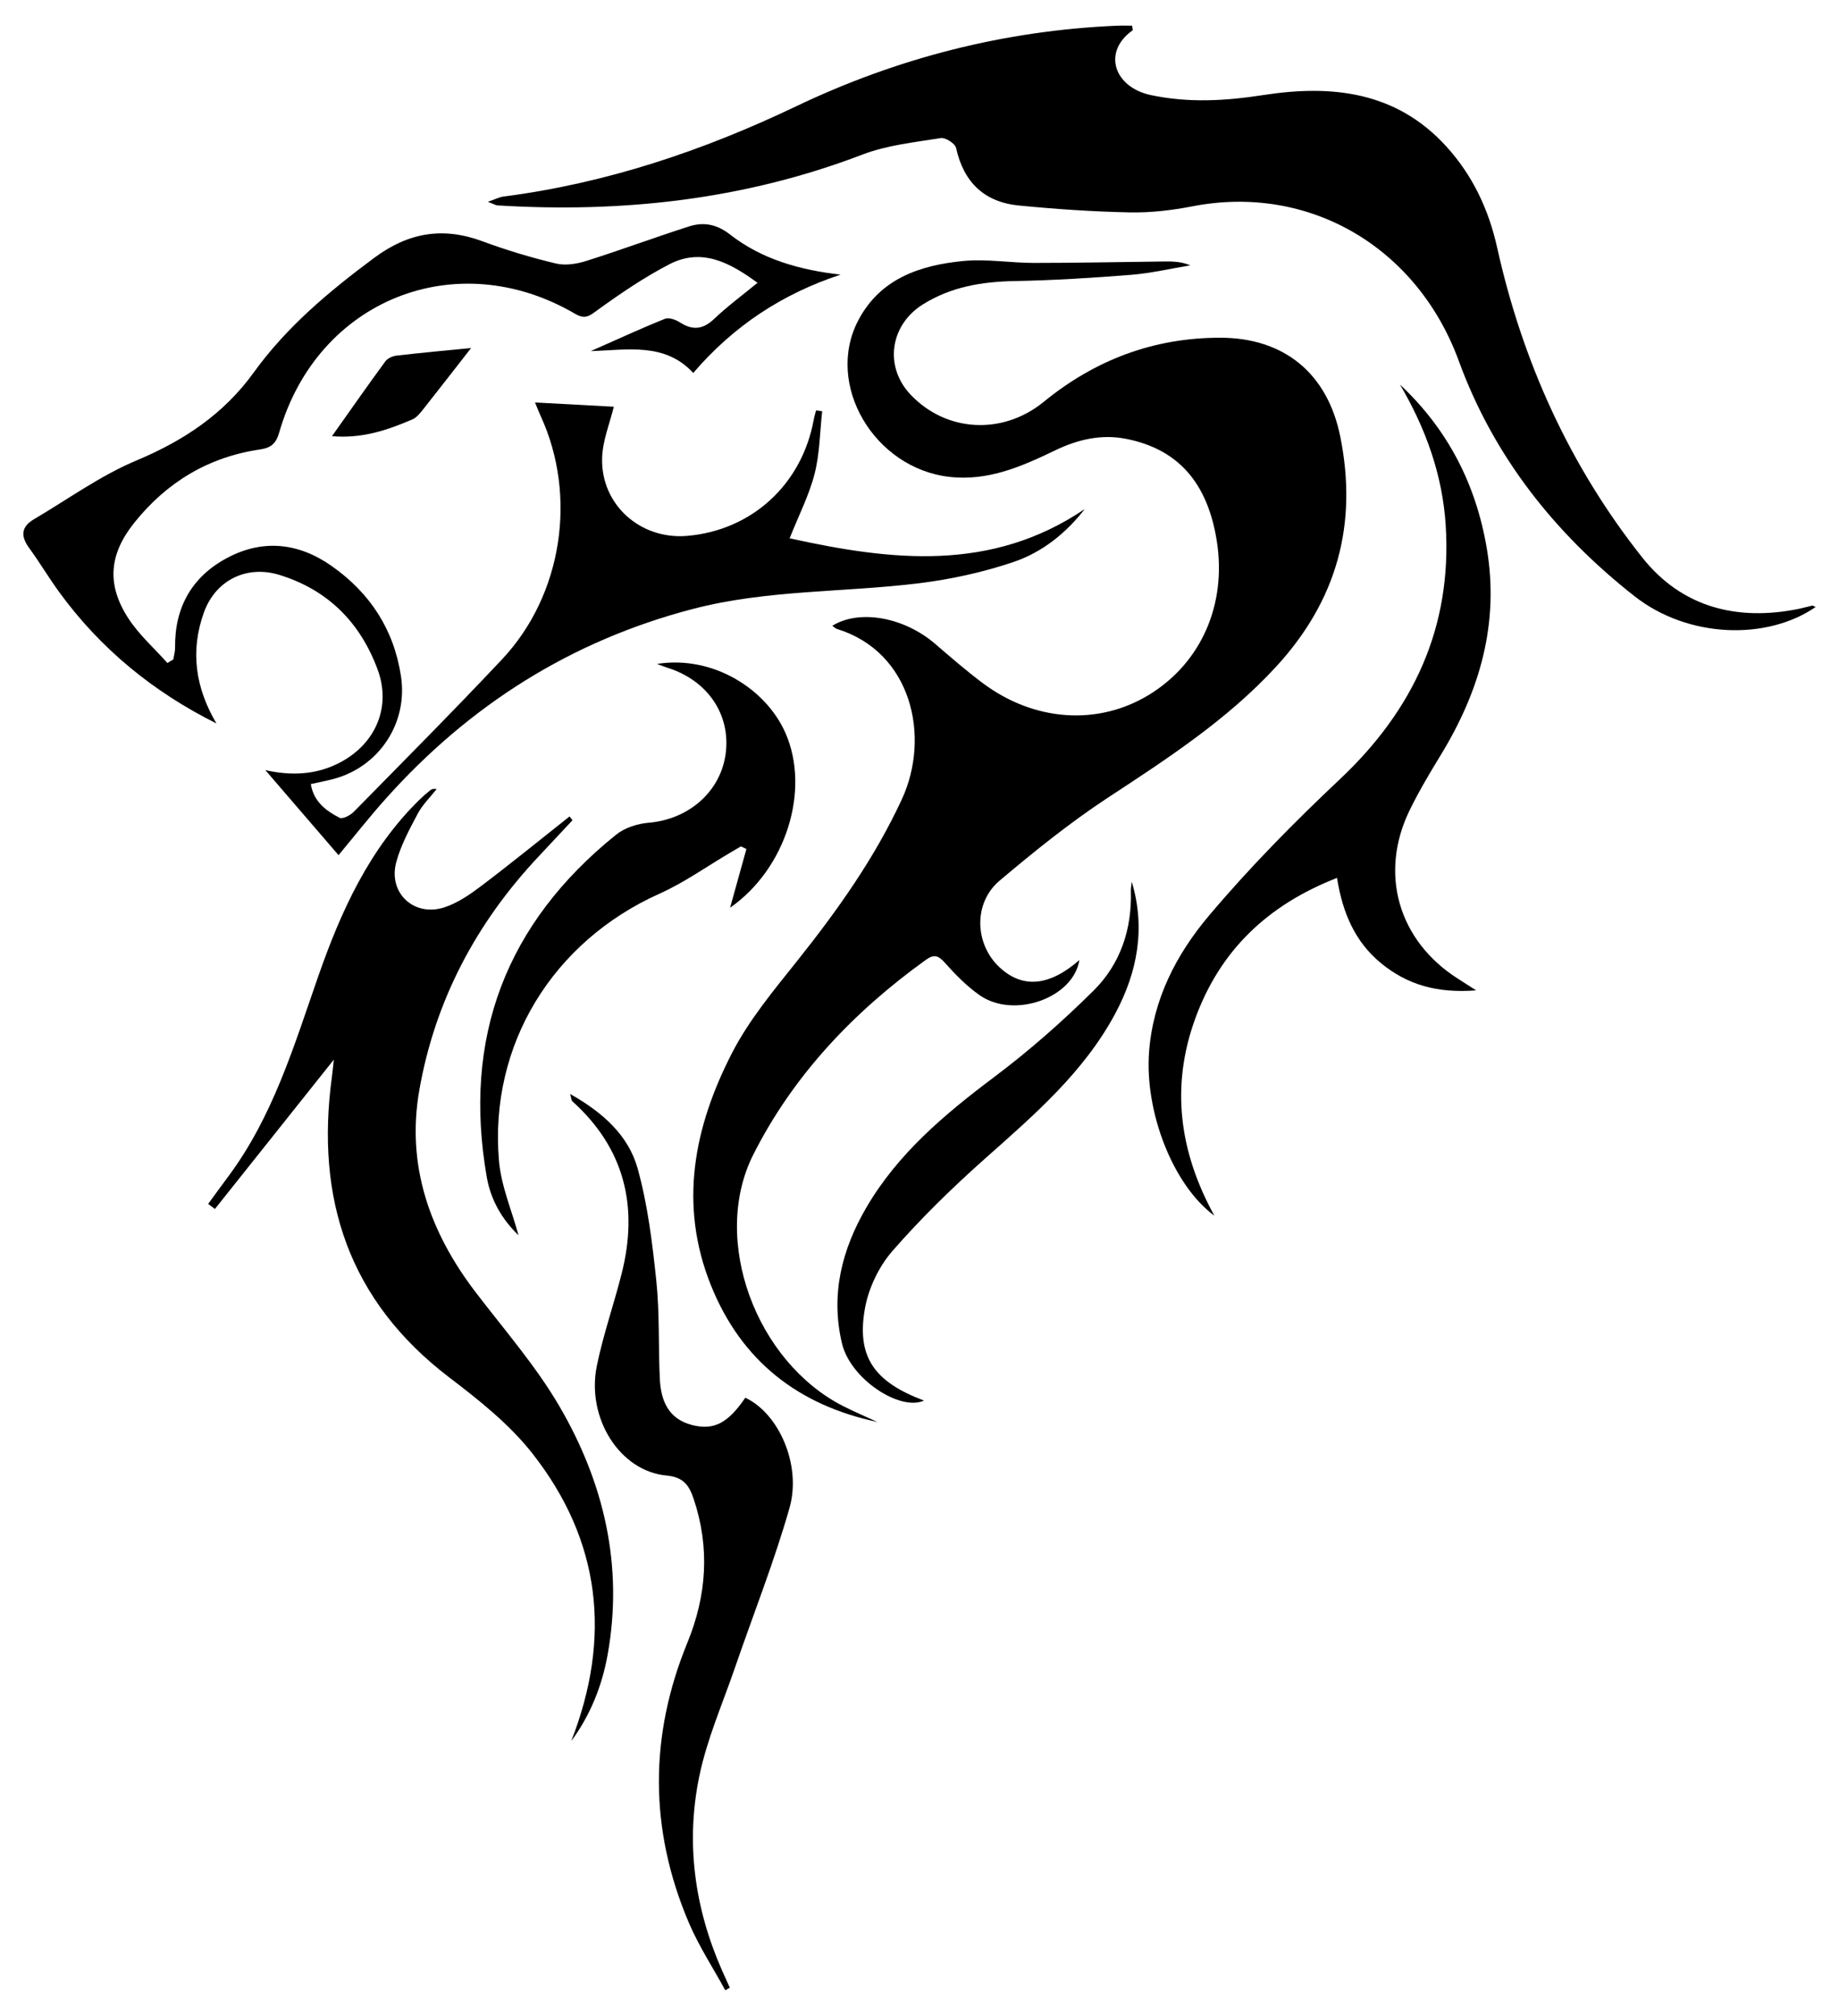
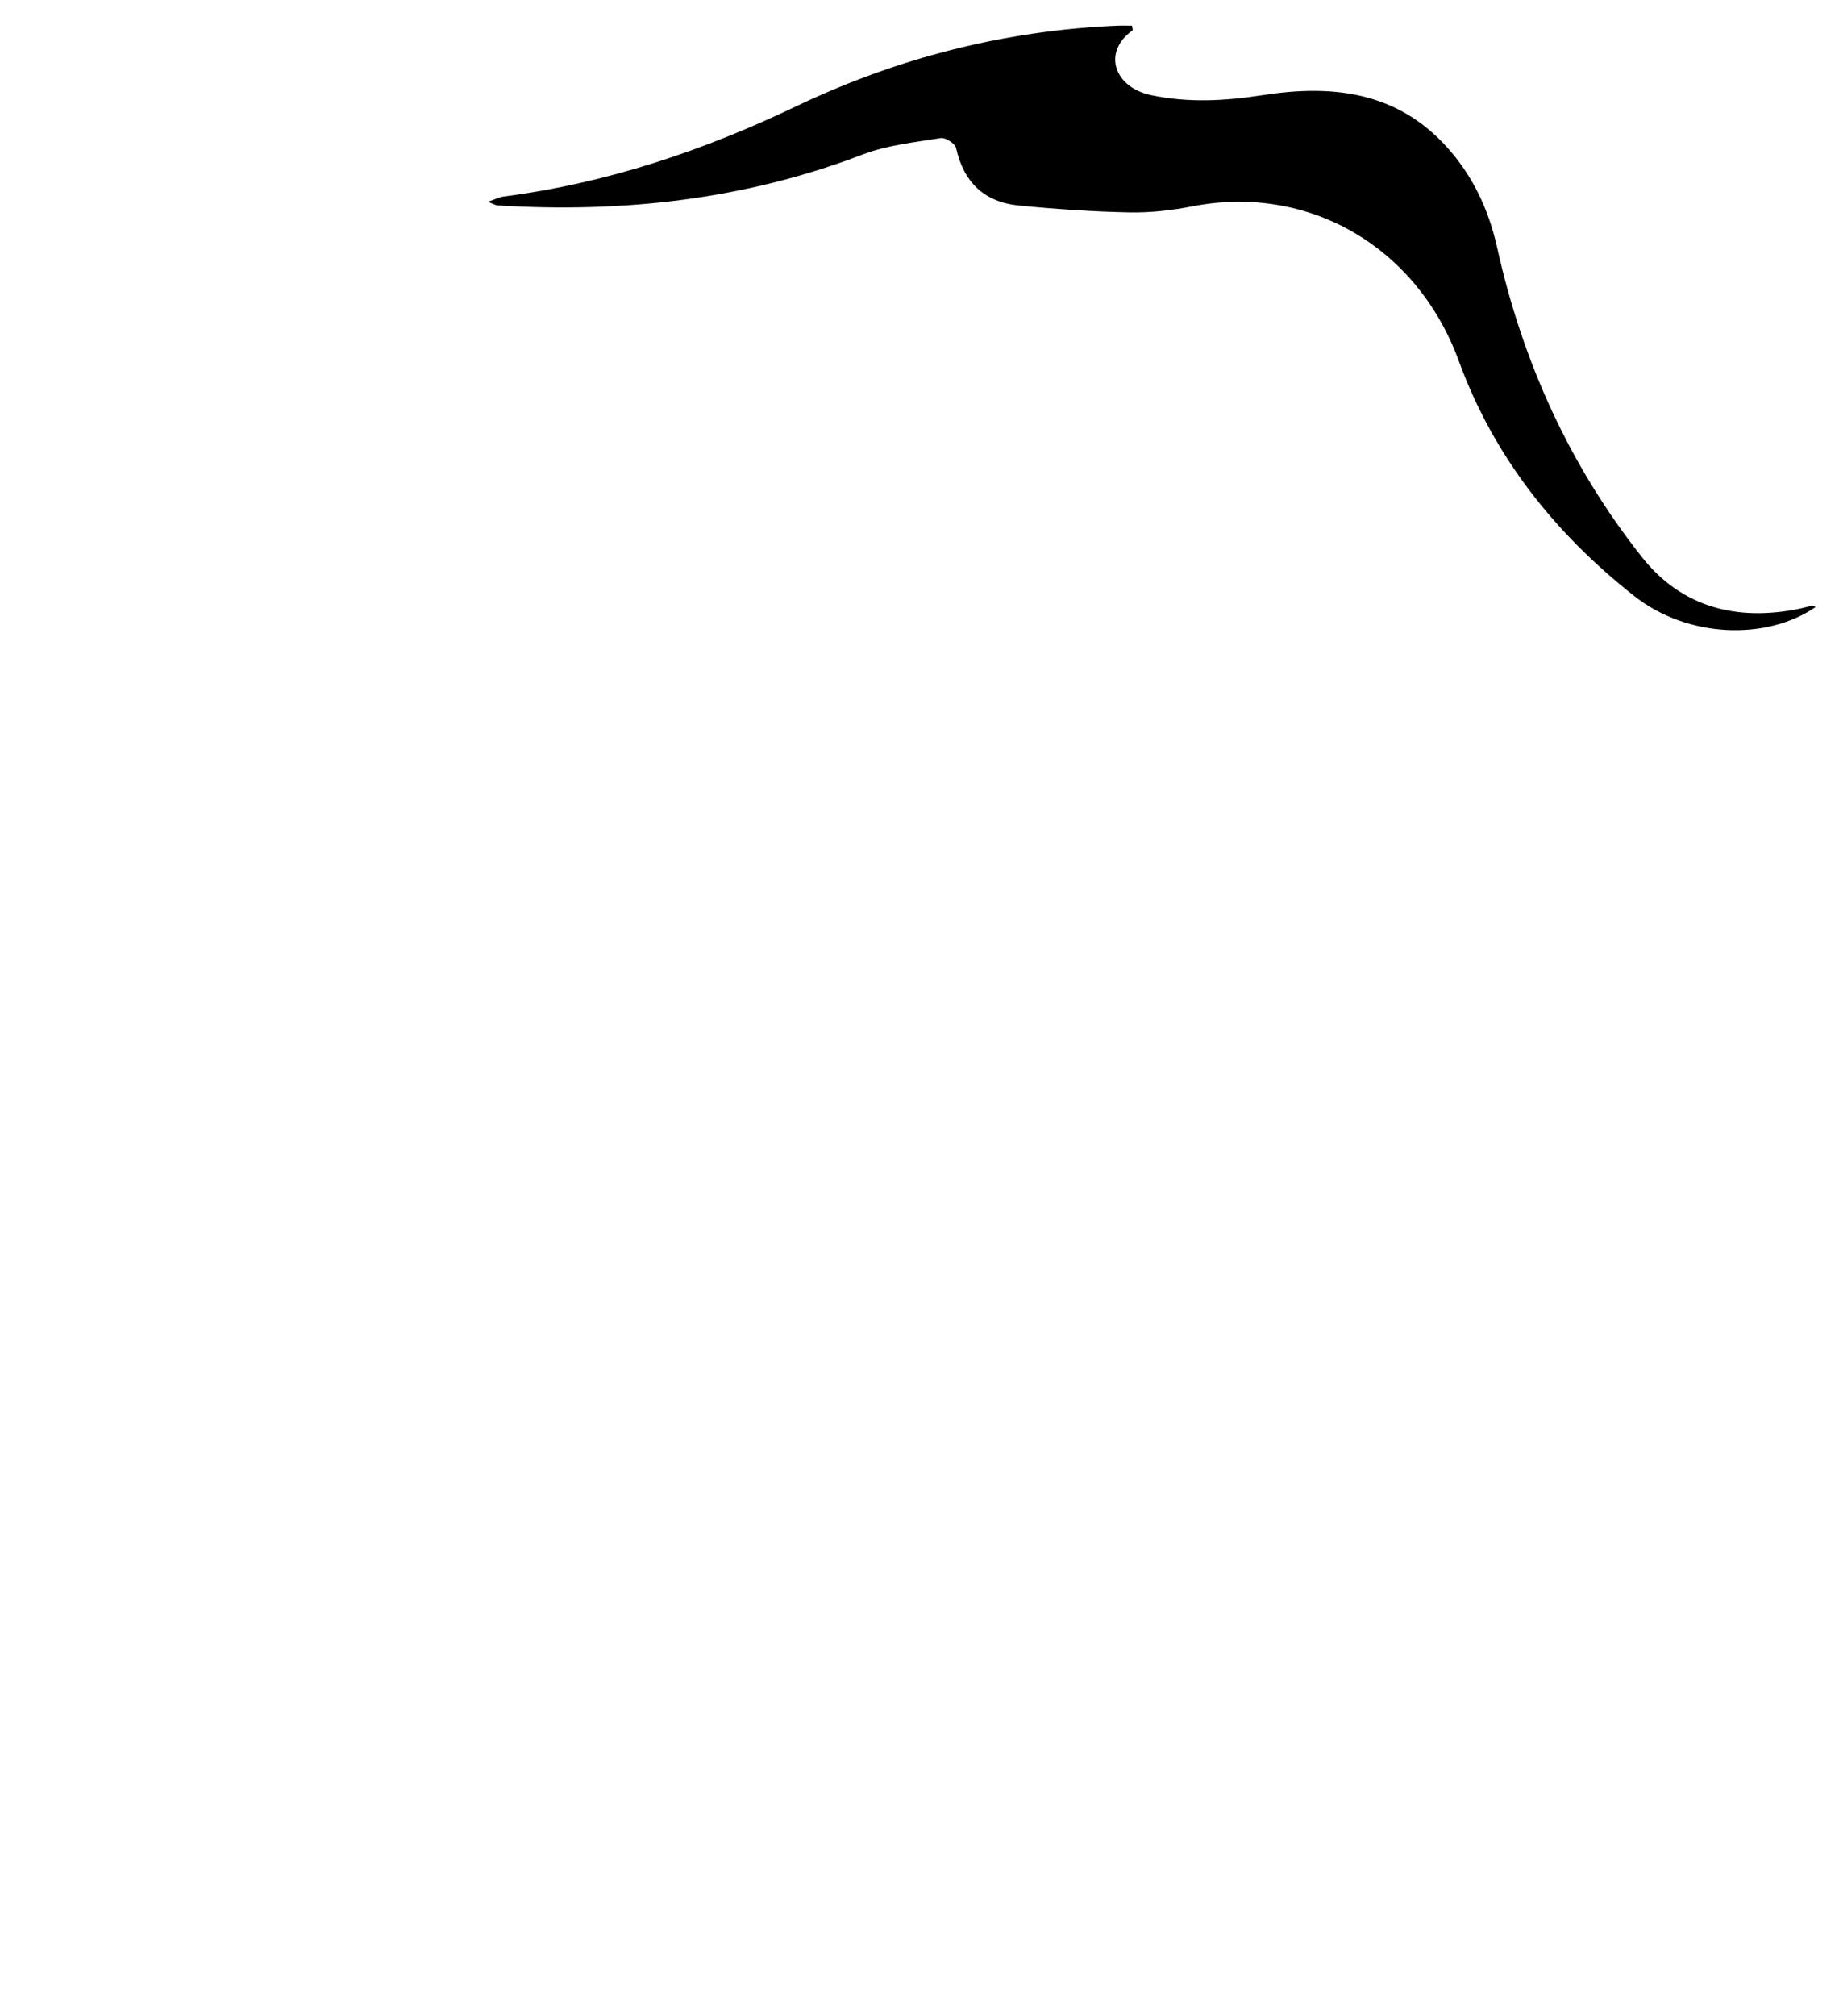
<svg xmlns="http://www.w3.org/2000/svg" viewBox="0 0 479.549 525.56">
-   <path d="M228.798 370.724c-20.63-4.375-35.462-15.9-43.397-35.6-8.504-21.11-4.415-41.358 5.48-60.595 4.43-8.612 10.842-16.3 16.937-23.942 10.52-13.192 20.254-26.848 27.355-42.21 7.579-16.397 2.51-38.438-16.91-44.397-.44-.135-.8-.533-1.231-.832 7.086-4.382 18.728-2.256 26.855 4.738 4.035 3.472 8.065 6.972 12.32 10.164 13.48 10.117 30.205 11.211 43.512 3.028 13.53-8.322 20.192-23.495 17.58-40.04-2.405-15.222-10.133-23.979-23.682-26.633-6.458-1.265-12.527.16-18.39 2.974-8.736 4.193-17.5 8.11-27.671 6.942-19.564-2.246-32.47-23.995-23.802-40.695 5.698-10.98 16.135-14.48 27.405-15.577 6.073-.592 12.291.494 18.444.495 11.308.002 22.616-.242 33.924-.373 2.243-.026 4.488-.004 6.86 1.009-5.14.848-10.252 2.057-15.427 2.468-10.117.806-20.264 1.438-30.41 1.627-8.503.157-16.512 1.487-23.849 6.054-8.628 5.371-10.195 16.205-3.277 23.53 9.235 9.779 23.948 10.714 34.782 1.872 13.418-10.95 28.67-16.683 45.958-16.684 16.719-.001 28.023 9.332 31.336 25.792 4.588 22.794-.83 42.694-16.747 59.98-12.815 13.917-28.38 23.976-43.988 34.23-9.842 6.467-19.084 13.936-28.103 21.539-6.906 5.822-6.523 16.556.002 22.613 5.997 5.567 12.962 4.93 20.793-1.904-1.533 9.86-17.048 15.446-26.04 9.133-3.355-2.356-6.313-5.39-9.06-8.465-1.7-1.904-2.82-2.242-4.93-.724-18.825 13.542-34.539 30.062-44.988 50.756-11.209 22.196.732 54.098 23.516 65.628 2.897 1.466 5.893 2.737 8.843 4.099z" />
  <path d="M473.46 158.25c-12.734 8.753-33.258 8.173-47.25-2.824-20.739-16.3-36.72-36.452-45.777-61.253-10.9-29.849-39.193-46.283-69.505-40.38-5.368 1.045-10.928 1.688-16.38 1.579-9.63-.193-19.27-.858-28.861-1.793-8.995-.876-14.394-6.046-16.372-14.996-.255-1.153-2.77-2.784-3.977-2.589-6.869 1.113-13.993 1.837-20.417 4.296-30.76 11.776-62.566 15.263-95.187 13.26-.463-.028-.91-.326-2.519-.936 1.944-.67 2.97-1.226 4.05-1.365 26.816-3.459 52.005-11.91 76.374-23.548 26.382-12.598 54.334-19.75 83.664-21 1.307-.056 2.618-.007 3.898-.007.075.643.248 1.143.128 1.229-7.935 5.62-4.85 14.842 4.82 16.878 9.837 2.07 19.418 1.51 29.229-.012 17.836-2.768 34.672-1.003 47.77 13.39 6.87 7.548 11.05 16.435 13.273 26.437 6.6 29.698 18.922 56.904 37.825 80.732 10.325 13.015 24.756 16.681 40.944 13.361 1.13-.232 2.24-.563 3.366-.822.13-.03.298.112.903.362z" />
-   <path d="M56.437 188.607c-16.47-8.214-30.235-19.462-40.998-34.243-2.74-3.763-5.122-7.787-7.867-11.546-2.226-3.05-2.053-5.482 1.254-7.429 8.848-5.207 17.303-11.372 26.689-15.307 12.354-5.178 22.799-12.086 30.663-22.99C74.745 85.217 85.792 75.98 97.514 67.27c9.034-6.712 17.995-8.186 28.368-4.34 6.226 2.31 12.634 4.225 19.09 5.77 2.464.59 5.44.11 7.93-.675 8.994-2.84 17.842-6.14 26.826-9.01 3.779-1.208 7.206-.553 10.667 2.142 8.31 6.475 18.179 9.22 28.792 10.447-15.068 4.977-27.79 13.244-38.41 25.63-7.396-8.025-17.151-5.985-26.723-5.701 7.14-3.152 13.184-5.949 19.357-8.421 1.036-.415 2.829.261 3.934.965 3.332 2.123 6.008 1.801 8.92-.972 3.45-3.284 7.319-6.126 11.268-9.376-7.261-5.309-14.56-9.209-23.039-4.805-6.547 3.401-12.725 7.606-18.716 11.939-2.126 1.538-3.169 2.49-5.844.928-31.01-18.116-67.193-3.583-77.124 30.957-.824 2.866-2.104 4.005-5 4.429-13.472 1.973-24.371 8.557-32.831 19.154-6.527 8.175-7.232 16.05-1.527 24.856 2.78 4.29 6.763 7.799 10.202 11.661l1.54-.929c.162-1.034.476-2.07.463-3.103-.135-10.468 4.396-18.448 13.494-23.32 9.337-5 18.672-4.029 27.34 2.067 10.016 7.044 16.228 16.563 18.074 28.753 1.836 12.116-5.626 23.505-17.446 26.723-1.897.516-3.837.876-6.074 1.38.775 4.64 4 6.972 7.507 8.786.778.403 2.79-.639 3.688-1.552 12.96-13.183 26.004-26.29 38.67-39.753 15.735-16.725 19.664-42.572 10.102-63.39-.526-1.144-.973-2.325-1.497-3.586l20.543 1.112c-1.015 4.236-2.91 8.773-3.045 13.361-.357 12.17 9.979 21.33 22.12 20.315 16.907-1.414 29.988-13.413 33.07-30.324.146-.803.392-1.588.592-2.382l1.602.2c-.606 5.455-.632 11.059-1.978 16.325-1.414 5.529-4.092 10.734-6.508 16.808 26.59 5.869 52.586 8.86 76.955-7.624-4.897 6.307-11.125 11.28-18.555 13.795-7.943 2.69-16.322 4.517-24.655 5.546-19.63 2.425-39.6 1.65-58.973 6.7-31.73 8.273-58.166 25.024-79.954 49.32-4.402 4.908-8.48 10.108-12.451 14.868L69.195 200.78c6.69 1.494 13.33 1.303 19.663-2.091 9.11-4.882 13.204-14.395 9.628-24.101-4.518-12.262-12.948-20.8-25.626-24.703-8.537-2.627-16.65 1.363-19.685 9.783-3.628 10.069-2.215 19.647 3.262 28.938z" />
-   <path d="M148.967 453.901c10.544-27.005 7.714-52.221-10.1-74.927-5.962-7.598-13.873-13.896-21.64-19.808-26.3-20.02-35.01-46.631-30.671-78.483.194-1.427.32-2.864.493-4.426l-31.006 38.931-1.758-1.32c1.735-2.371 3.452-4.756 5.208-7.11 11.66-15.635 17.132-33.974 23.439-52.07 5.92-16.985 13.329-33.425 26.597-46.335.833-.811 1.728-1.562 2.626-2.301.357-.294.802-.483 1.711-.338-1.669 2.124-3.684 4.063-4.93 6.412-2.163 4.08-4.432 8.257-5.613 12.673-2.141 8.008 4.62 14.327 12.553 11.754 3.502-1.135 6.758-3.412 9.745-5.672 7.745-5.86 15.279-12 22.897-18.026l.765.99c-2.932 3.138-5.855 6.283-8.798 9.41-16.276 17.292-27.026 37.536-31.135 60.915-3.462 19.707 2.74 37.096 14.696 52.75 7.463 9.772 15.667 19.152 21.829 29.707 11.63 19.922 16.74 41.606 12.57 64.784-1.473 8.185-4.544 15.815-9.478 22.49zM365.055 100.244c12.454 11.666 19.836 25.99 22.657 42.759 3.296 19.587-1.872 37.22-11.993 53.808-2.856 4.68-5.679 9.41-8.089 14.328-8.098 16.527-3.029 34.089 12.496 43.98 1.196.762 2.387 1.532 4.796 3.08-10.186.797-17.968-1.484-24.775-7.066-6.753-5.536-10.043-13.048-11.498-22.258-18.215 7.104-30.546 19.014-36.975 36.686-6.4 17.592-4.23 34.62 4.986 51.372-10.881-8.02-18.174-27.144-17.026-42.649 1.019-13.751 7.128-25.497 15.608-35.55 10.584-12.546 22.195-24.323 34.157-35.587 19.225-18.102 29.282-39.696 27.588-66.24-.84-13.153-5.233-25.28-11.932-36.663z" />
-   <path d="M148.665 285.208c8.531 4.815 15.195 10.771 17.604 19.409 2.65 9.504 3.85 19.487 4.88 29.345.878 8.414.51 16.951.905 25.424.265 5.689 2.169 10.533 8.412 12.128 5.695 1.455 9.37-.497 13.883-7.117 8.632 4.004 14.749 17.443 11.522 28.758-4 14.024-9.415 27.642-14.16 41.456-3.229 9.4-7.303 18.638-9.323 28.298-3.63 17.362-1.31 34.427 5.867 50.736.67 1.523 1.366 3.035 2.05 4.552l-1.173.69c-3.214-5.894-6.94-11.57-9.55-17.72-10.262-24.181-10.32-48.55-.343-72.89 5.05-12.32 5.916-24.793 1.636-37.529-1.182-3.519-2.65-5.655-7.116-6.073-12.156-1.139-20.906-15.008-18.122-28.604 1.666-8.136 4.452-16.036 6.487-24.104 4.397-17.427.747-32.615-12.917-44.89-.196-.176-.182-.586-.542-1.87z" />
-   <path d="M171.321 173.089c14.78-2.318 28.507 6.67 33.486 17.973 6.561 14.896.188 35.405-14.423 45.588l4.252-15.305-1.424-.691-2.743 1.613c-6.142 3.606-12.012 7.819-18.473 10.712-27.8 12.45-44.449 39.331-41.887 69.593.557 6.59 3.342 12.99 5.099 19.472-4.244-4.08-7.223-9.154-8.267-15.12-6.365-36.387 4.999-66.202 33.72-89.315 2.24-1.803 5.563-2.87 8.481-3.114 10.514-.881 18.878-8.194 20.113-18.202 1.25-10.137-4.819-18.972-15.252-22.219-.707-.22-1.393-.51-2.682-.985zM295.123 229.874c3.665 12.156 1.44 23.598-4.24 34.256-8.142 15.275-21.042 26.407-33.783 37.713-8.567 7.602-16.834 15.654-24.358 24.27-3.543 4.057-6.248 9.696-7.193 14.999-2.255 12.65 2.431 19.163 15.395 24.027-6.184 2.856-19.147-5.546-21.376-14.872-3.058-12.798.004-24.578 6.346-35.452 8.197-14.054 20.422-24.326 33.326-34.015 9.143-6.865 17.81-14.494 25.933-22.546 6.98-6.919 10.019-15.97 9.723-25.956-.024-.805.147-1.616.227-2.424zM122.85 90.727c-3.593 4.606-7.998 10.297-12.467 15.939-.803 1.014-1.711 2.18-2.834 2.665-6.546 2.829-13.252 5.074-20.978 4.38 4.766-6.723 9.268-13.171 13.918-19.511.592-.808 1.92-1.38 2.97-1.5 6.985-.795 13.987-1.438 19.392-1.973z" />
</svg>